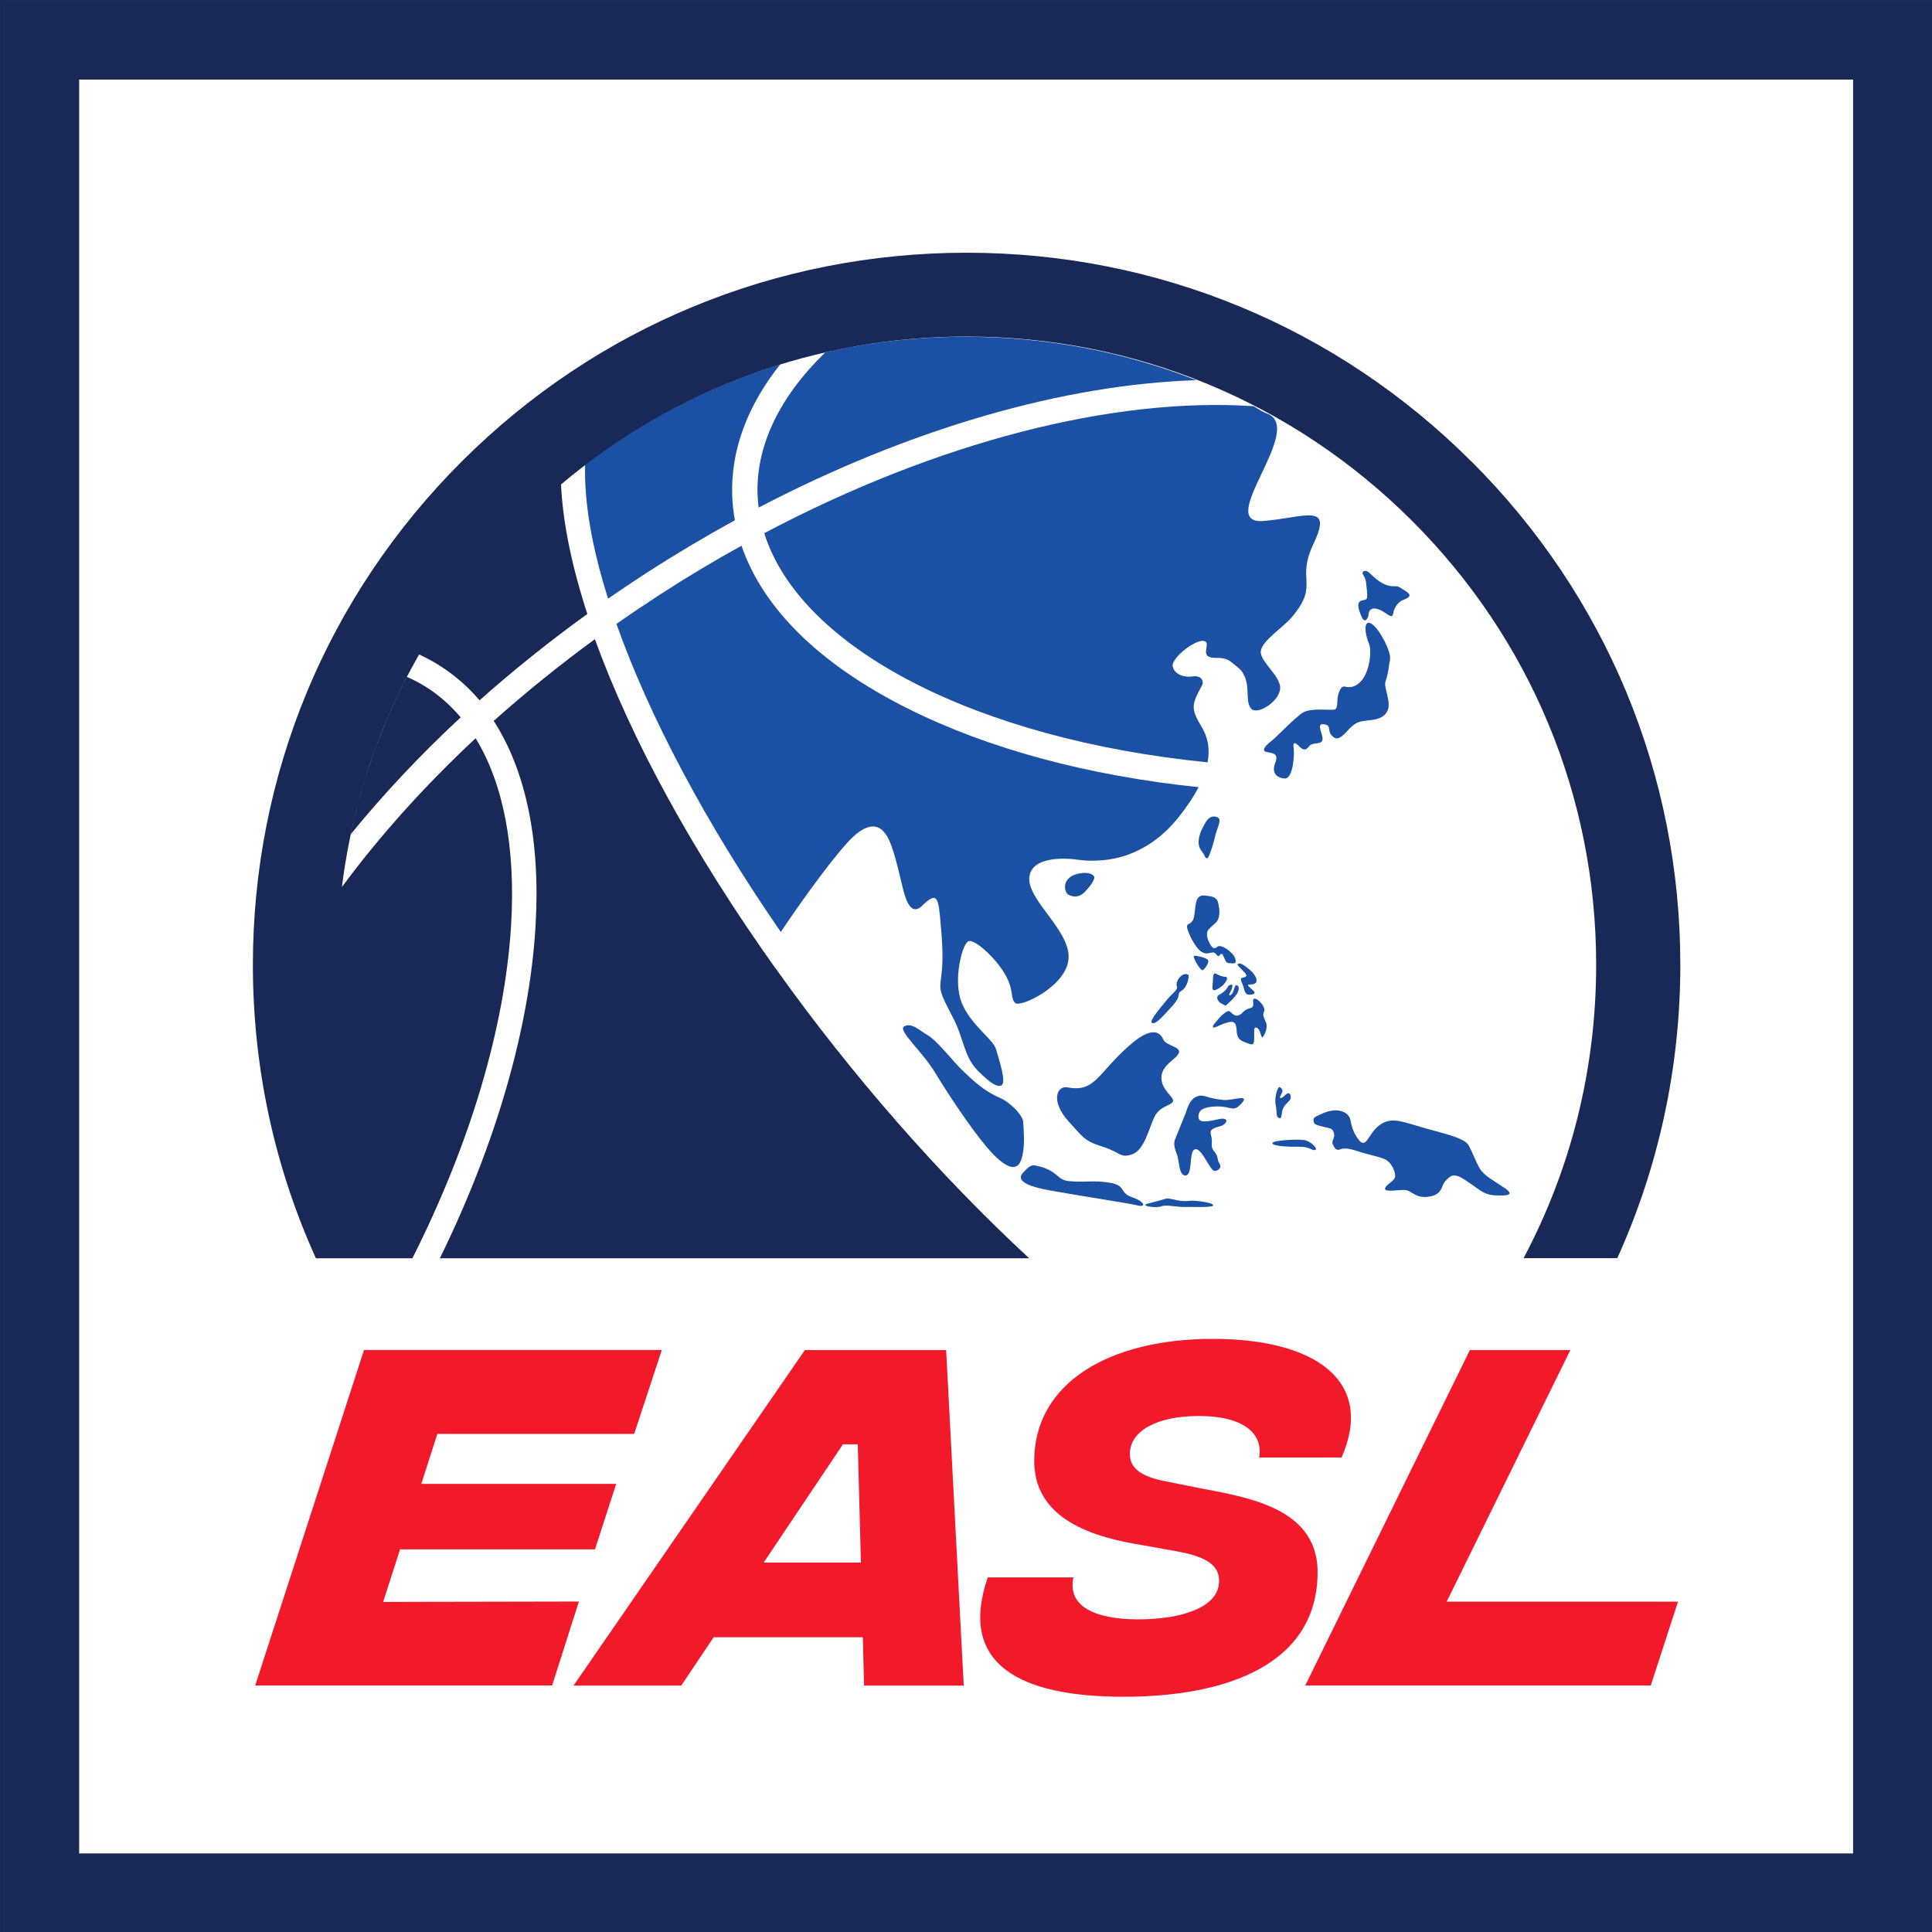
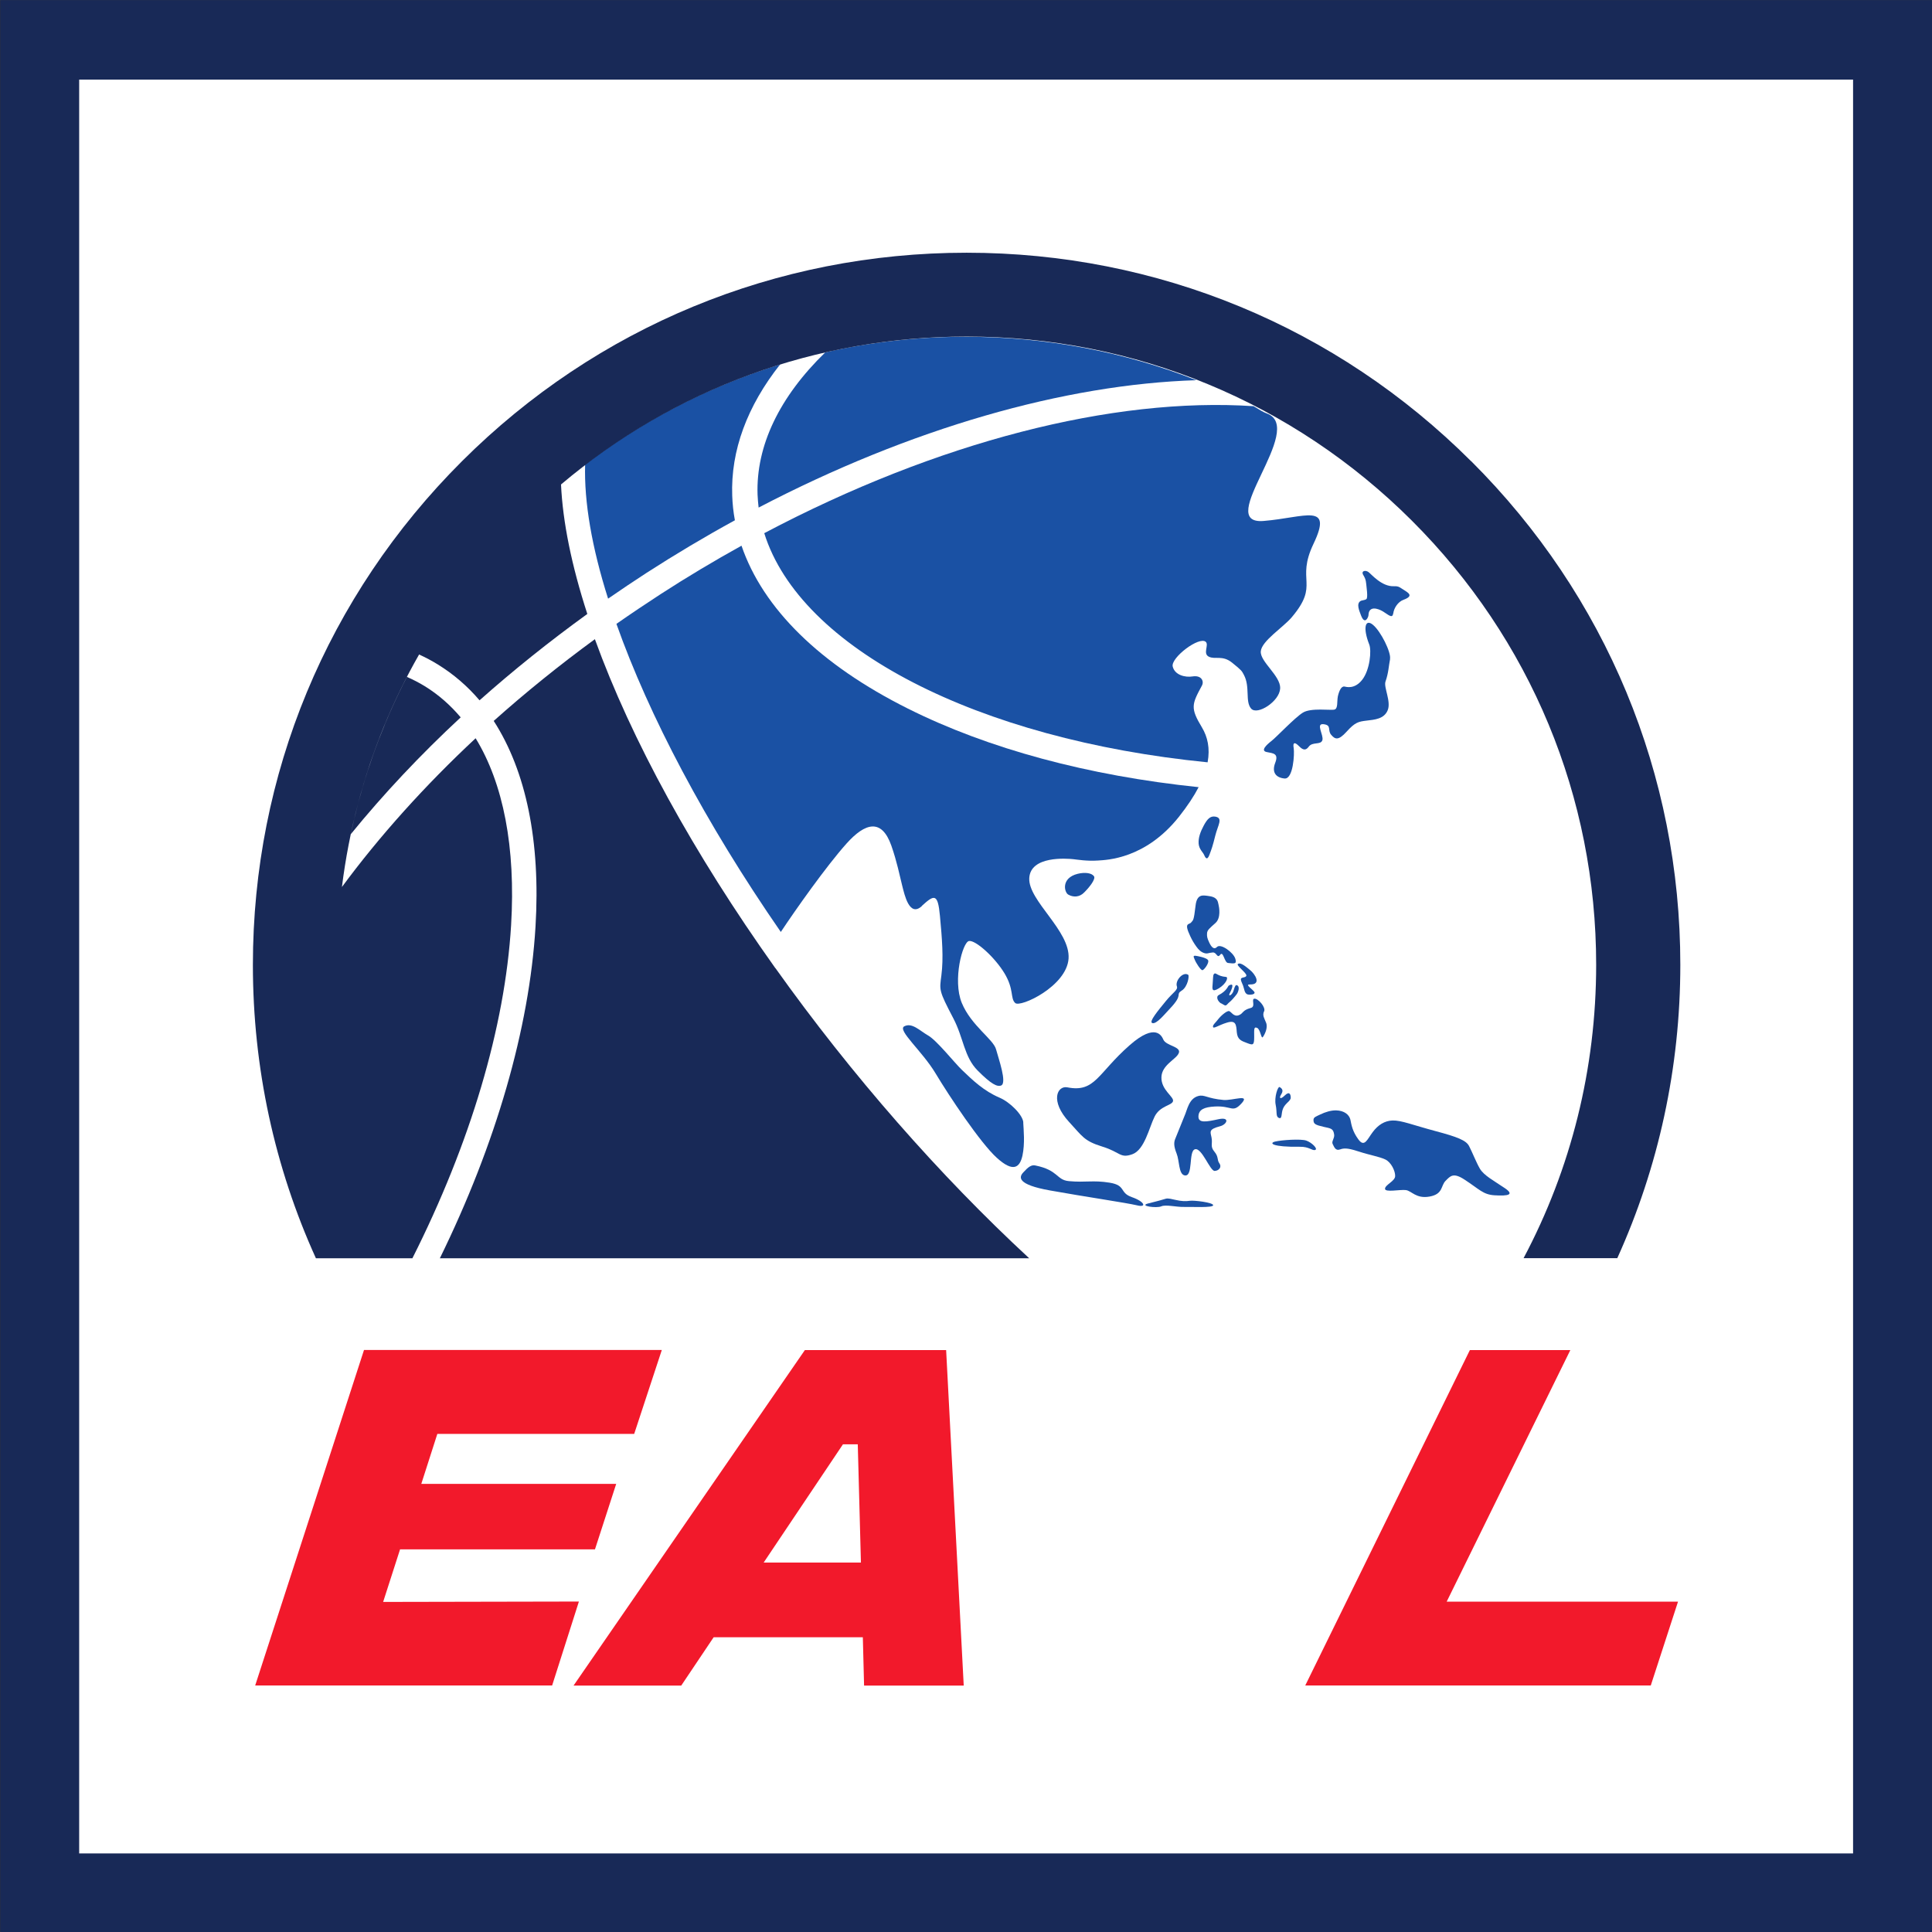
<svg xmlns="http://www.w3.org/2000/svg" height="316.228" viewBox="0 0 120 119.996" width="316.228">
  <rect x="0" y="0" width="120" height="119.996" fill="#333333" stroke="none" />
  <g fill="#f60" transform="matrix(.594 0 0 .598 118.263 -12.5)">
    <path d="m-194.944 25.039h193.742v192.496h-193.742z" fill="#fff" stroke="#182957" stroke-linecap="round" stroke-width="8.254" />
    <g fill="#1a51a4" transform="translate(-172.751 47.149)">
      <path d="m101.35 77.96c.32.17.43.34.63.11.17-.2.32-.27.56-.54.23-.24.3-.36.42-.5.12-.13.43-.83.01-.96-.09-.03-.19.08-.32.55-.11.43-.53.68-.45.39.19-.38.65-1.29-.06-.89-.09.05-.18.53-1.04.98-.35.18-.08.7.25.88z" />
      <path d="m97.24 76.63c.62-.41.79-1.53.66-1.63-.54-.37-1.4.62-1.18 1.21.13.36-.44.64-1.16 1.52-.77.94-1.8 2.15-1.42 2.28.45.16 1.34-.98 1.86-1.51 1.47-1.54.49-1.38 1.24-1.88z" />
      <path d="m101.11 76.4c.77-.47 1.03-1.16.74-1.18-.93-.07-1.06-.53-1.26-.3-.11.12-.08.43-.13.98-.05.56-.12.97.65.5z" />
      <path d="m100.11 62.56c.23-.6.35-.92.62-2.01s.85-1.84 0-1.98c-.54-.09-.85.28-1.2.92s-.58 1.27-.54 1.87.47.92.58 1.2c.12.28.31.6.54 0z" />
      <path d="m96.93 83.1c.2-.66-1.34-.72-1.63-1.37-.15-.33-.77-1.82-3.52.58-3.36 2.93-3.61 4.94-6.51 4.38-1.07-.21-1.85 1.42.18 3.6 1.37 1.46 1.53 1.96 3.46 2.55s1.85 1.25 3.14.8 1.77-2.79 2.34-3.92 1.79-1.13 1.92-1.59-1.25-1.16-1.21-2.49c.03-1.32 1.63-1.89 1.82-2.54z" />
      <path d="m88.04 64.76c-.2-.31-.88-.45-1.7-.25-1.76.44-1.4 1.93-.98 2.16.51.29 1.16.29 1.66-.22.51-.5 1.23-1.38 1.03-1.69z" />
      <path d="m107.47 86.66c-.2-.11-.59 1.08-.42 1.86.16.77-.02 1.22.35 1.35.36.13.19-.48.43-1.01.24-.54.79-.75.79-1.1s-.14-.7-.62-.23-.6.26-.42-.03c.17-.28.33-.58-.1-.83z" />
      <path d="m119 42.2c.14-.68-.96-2.88-1.78-3.55-.82-.68-1.07.33-.39 2.04.25.62.08 2.62-.73 3.66-.81 1.03-1.68.74-1.86.71-.34-.06-.57.48-.69 1.01-.11.53.03 1.27-.35 1.38s-2.46-.21-3.31.32c-.86.53-2.76 2.54-3.28 2.94s-1.17 1.01-.51 1.15 1.29.12.9 1.12.08 1.55.98 1.63 1.05-2.56.95-3.16c-.11-.6.11-.62.46-.29.35.34.7.7 1.11.15.4-.55 1.26-.15 1.43-.68.16-.53-.74-1.77.13-1.66s.38.6.78 1.09c.41.49.76.64 1.63-.32s1.23-1.04 2.07-1.14 1.84-.16 2.22-1.08c.38-.91-.44-2.39-.23-2.98.32-.89.34-1.66.48-2.34z" />
      <path d="m104.31 76c1.35.06.54-1.13.05-1.5-.27-.21-.98-.87-1.27-.62-.18.16.96.95.89 1.21s-.6.11-.57.4.21.47.31.91.22.6.44.65c.22.04.68.01.68-.2 0-.22-1.08-.86-.53-.84z" />
      <path d="m101.25 72.91c.32-.42.43.82.81.86.65.07.96.14.76-.46-.21-.64-1.53-1.6-1.91-1.2-.31.32-.59 0-.8-.44-.23-.48-.26-.65-.24-.99s.3-.54.89-1.07c.58-.53.38-1.62.31-1.9-.08-.34-.08-.8-1.14-.91-.46-.05-1.12-.23-1.26 1.01-.19 1.6-.24 1.48-.46 1.75s-.79-.03-.1 1.42c.19.4.36.7.65 1.1.23.32.47.55.81.66s.46-.03.89-.06c.43-.04.46.67.79.23z" />
      <path d="m98.59 73.44c.1.28.62 1.1.8 1.08s.79-.83.56-1.08-1.17-.4-1.17-.4c-.46-.09-.3.12-.19.4z" />
      <path d="m131.01 97.16c-1.19-.8-2.2-1.32-2.62-2.04-.37-.63-.82-1.77-1.12-2.33-.3-.59-1.21-.95-3.52-1.56-2.34-.62-3.58-1.13-4.49-1.1-.82.03-1.51.46-2.07 1.21-.57.75-.86 1.63-1.5.75-.64-.87-.72-1.52-.83-2.04-.12-.52-.64-.95-1.5-.97-.52-.01-1.12.17-1.66.43-.43.21-.7.27-.7.57 0 .41.19.51 1.06.71.75.17 1.01.16 1.1.8.06.38-.29.71-.16.97.17.33.3.76.8.57s1.05-.06 2.02.25c.97.32 2.04.5 2.67.79.63.28 1.07 1.22 1.05 1.74-.01.52-1.05.9-1.06 1.31s1.57.06 2.18.14 1.07.93 2.49.67 1.15-1.12 1.66-1.63.81-.89 1.98-.13c1.58 1.02 1.93 1.55 3.13 1.63 1.48.09 2.1-.06 1.09-.74z" />
      <path d="m92.01 98.09c-1.33-.45-.58-1.22-2.33-1.5s-2.49 0-4.25-.16c-1.34-.12-1.07-1.14-3.53-1.63-.41-.08-.74.17-1.25.73-.44.47-.7 1.25 2.81 1.87 3.51.63 7.98 1.28 9.07 1.54 1.09.27.8-.4-.53-.85z" />
      <path d="m101.6 88c-1.74-.15-1.99-.59-2.65-.41-1 .27-1.15 1.46-1.45 2.1-.15.33-.76 1.91-.94 2.31s-.17.82.13 1.57c.3.74.2 2.12.82 2.26.95.22.39-2.52 1.1-2.71.72-.19 1.57 2.27 2.06 2.25.49-.03.74-.43.5-.77-.29-.4-.06-.67-.53-1.23-.47-.55-.17-.81-.3-1.46-.12-.61-.34-.86.89-1.18.72-.18 1.09-1-.17-.73-1.25.27-2.11.43-2.09-.29s.61-.97 1.7-1.03c1.82-.1 1.85.71 2.8-.32s-.91-.28-1.89-.36z" />
      <path d="m98.07 98.47c-.41.06-.82.07-1.59-.11s-.77-.15-1.18-.03c-.41.13-1.02.27-1.63.43-.92.25.92.5 1.41.29.48-.21 1.57.08 2.37.06s3.07.11 3.06-.18c-.02-.29-2.01-.52-2.43-.46z" />
      <path d="m110.25 92.22c-.56-.2-2.6-.06-3.26.1-.67.16-.32.58 2.58.54 1-.02 1.29.44 1.61.33s-.37-.78-.93-.97z" />
      <path d="m105.84 78.8c.19-.44-.63-1.35-1.01-1.32s.16.82-.38.96c-.94.25-.75.57-1.27.76s-.78-.37-1-.43-.84.45-1.15.85-.54.55-.54.75c0 .32.56-.14 1.48-.41s.95.22 1.01 1c.07.78.47.9 1.08 1.13s.74.25.74-.63c0-.75-.06-1.1.3-.95s.43 1.21.61.95c.19-.26.54-.95.34-1.47-.2-.51-.41-.75-.22-1.2z" />
      <path d="m59.95 10.35c-4.79 4.62-7.26 9.71-7.08 14.79.02.44.06.89.11 1.33 15.88-8.23 31.97-12.8 45.77-13.23-7.58-2.96-15.74-4.51-24.14-4.51-5 0-9.91.55-14.67 1.62z" />
      <path d="m107.52 45.24c.03-1.32-2.12-2.76-2.03-3.84s2.35-2.49 3.24-3.54c2.95-3.47.4-3.73 2.27-7.62 2.09-4.34-.91-2.73-5.21-2.38-5.3.44 4.54-9.65.32-11.17-.34-.12-.79-.39-1.37-.75-14.71-.97-33.06 3.69-51.17 13.19 3.77 11.99 22.3 21.43 46.36 23.8.27-1.46 0-2.64-.59-3.62-1.23-2.02-1.07-2.4-.01-4.34.26-.47-.05-1.11-.98-.96-.75.12-1.85-.13-2.07-1.03-.22-.91 2.78-3.18 3.46-2.56.35.32-.34 1.22.32 1.54s1.42-.19 2.43.62 1.01.85 1.23 1.26c.68 1.26.11 2.77.76 3.51s2.99-.77 3.03-2.09z" />
      <path d="m119.34 37.48c.07-.59.51-1.23 1.07-1.43 1.16-.43.48-.74-.14-1.14-.35-.23-.44-.28-.85-.27-1.29.06-2.37-1.26-2.68-1.48s-.81-.12-.52.34c.29.47.27.71.34 1.33.07.59.07.88.02 1.07s-.5.18-.65.27c-.49.28-.13 1.04.04 1.5.4 1.05.77.18.78-.02.03-1.02.99-.7 1.5-.4.53.31 1.01.81 1.08.22z" />
      <path d="m50.5 27.79c-.16-.84-.25-1.7-.28-2.55-.17-4.69 1.57-9.32 5.01-13.64-7.33 2.23-14.22 5.73-20.39 10.39-.12 3.88.7 8.61 2.4 13.94 1.38-.95 2.71-1.83 4.04-2.69 3-1.92 6.09-3.75 9.22-5.45z" />
      <path d="m70.05 67.84c1.31-1.19 1.67-1.31 1.89 1.04s.39 4.34.15 6.19c-.2 1.53-.29 1.53 1.25 4.45 1.08 2.05 1.12 4 2.54 5.42s2.04 1.71 2.45 1.56c.66-.24-.27-2.81-.52-3.75-.27-1.05-2.61-2.47-3.59-4.84-.97-2.37.09-6.32.76-6.42.67-.11 2.65 1.63 3.7 3.34 1.04 1.71.59 2.6 1.13 3.1.53.5 5.39-1.74 5.58-4.62.19-2.89-4.23-6-4.11-8.35.12-2.34 3.92-2.04 4.6-1.97.39.04 1.43.22 2.58.14.92-.06 4.96-.16 8.46-4.53.9-1.13 1.58-2.15 2.07-3.09-11.56-1.19-21.99-3.98-30.4-8.16-9.18-4.56-15.15-10.38-17.4-16.92-2.87 1.58-5.72 3.27-8.47 5.04-1.5.97-3.02 1.98-4.61 3.08 3.39 9.5 9.28 20.64 17.19 32 1.55-2.32 4.7-6.76 6.86-9.17 1.97-2.19 3.69-2.64 4.7.21.6 1.71.85 3.04 1.14 4.18.24.92.74 3.28 2.05 2.09z" />
      <path d="m80.66 90.35c-.04-.78-1.38-2.12-2.49-2.59-1.63-.69-2.79-1.79-3.93-2.88-.79-.75-2.63-3.07-3.54-3.58-.88-.5-1.68-1.37-2.49-.95-.76.39 1.88 2.57 3.28 4.9 1.4 2.32 4.68 7.22 6.4 8.76 1.72 1.55 2.4 1.02 2.68-.24.27-1.26.12-2.65.08-3.43z" />
    </g>
    <path d="m-45.263 68.809c-14.09-13.97-32.83-21.66-52.76-21.66-19.93 0-38.68 7.69-52.77 21.66-14.1 13.98-21.86 32.55-21.86 52.31 0 10.68 2.27 21.02 6.59 30.47h10.09c6.05-11.92 9.68-24.01 10.32-34.59.49-8.08-.81-14.72-3.71-19.42-5.32 4.93-10.05 10.16-13.98 15.45.37-2.94.93-5.83 1.69-8.67-.28 1.05-.53 2.11-.76 3.18 3.41-4.16 7.27-8.24 11.49-12.13-1.1-1.29-2.35-2.38-3.76-3.24-.59-.36-1.22-.68-1.86-.96-2.18 4.18-3.89 8.59-5.11 13.15 1.44-5.42 3.58-10.62 6.38-15.48.68.31 1.35.66 1.98 1.05 1.63 1 3.08 2.24 4.34 3.71 3.51-3.1 7.29-6.11 11.27-8.97-1.65-5.05-2.57-9.56-2.75-13.45 11.85-9.94 26.72-15.36 42.42-15.36 17.58 0 34.11 6.79 46.54 19.11s19.28 28.71 19.28 46.14c0 10.8-2.63 21.19-7.59 30.47h9.8c4.31-9.45 6.59-19.79 6.59-30.47 0-19.76-7.76-38.33-21.86-52.3zm-113.21 78.22c.03.08.07.15.1.23-.03-.08-.07-.15-.1-.23z" fill="#182957" />
    <path d="m-118.021 121.459c-8.56-11.94-15.06-23.72-18.87-34.17-3.73 2.71-7.28 5.56-10.58 8.49 3.38 5.2 4.91 12.51 4.37 21.38-.64 10.57-4.15 22.58-10 34.43h61.62c-9.37-8.61-18.57-19.03-26.53-30.13z" fill="#182957" />
    <g fill="#f2192b" transform="translate(-343.323 144.335)">
      <path d="m189.95 25.52-1.67 5.17h20.38l-2.22 6.8h-20.38l-1.77 5.46 20.47-.04-2.8 8.72h-31.05l11.38-34.85h31.14l-2.89 8.72h-20.59z" />
      <path d="m234.46 46.62h-15.61l-3.39 5.02h-11.26l24.19-34.85h14.77l1.84 34.85h-10.42l-.13-5.02zm-.21-7.76-.33-12.28h-1.55l-8.29 12.28z" />
-       <path d="m247.51 40.4h8.96c-.67 3.11 2.43 4.36 6.78 4.36s8.45-1.16 8.45-3.98c0-1.45-.96-2.49-4.56-3.11l-2.8-.5c-3.72-.62-11.97-1.87-11.97-8.84 0-8.13 7.83-12.7 18.67-12.7s16.95 4.44 13.47 12.32h-8.62c.42-2.28-1.34-4.31-6.32-4.31-4.35 0-7.2 1.54-7.2 3.94 0 1.33.92 2.32 3.81 2.86l2.13.42c5.06 1.08 13.69 1.74 13.69 9 0 9.58-9.5 12.94-20.26 12.94s-17.37-3.28-14.23-12.4z" />
      <path d="m297.92 16.79h10.51l-12.93 26.13h24.19l-2.85 8.71h-36.13l17.22-34.85z" />
    </g>
  </g>
</svg>